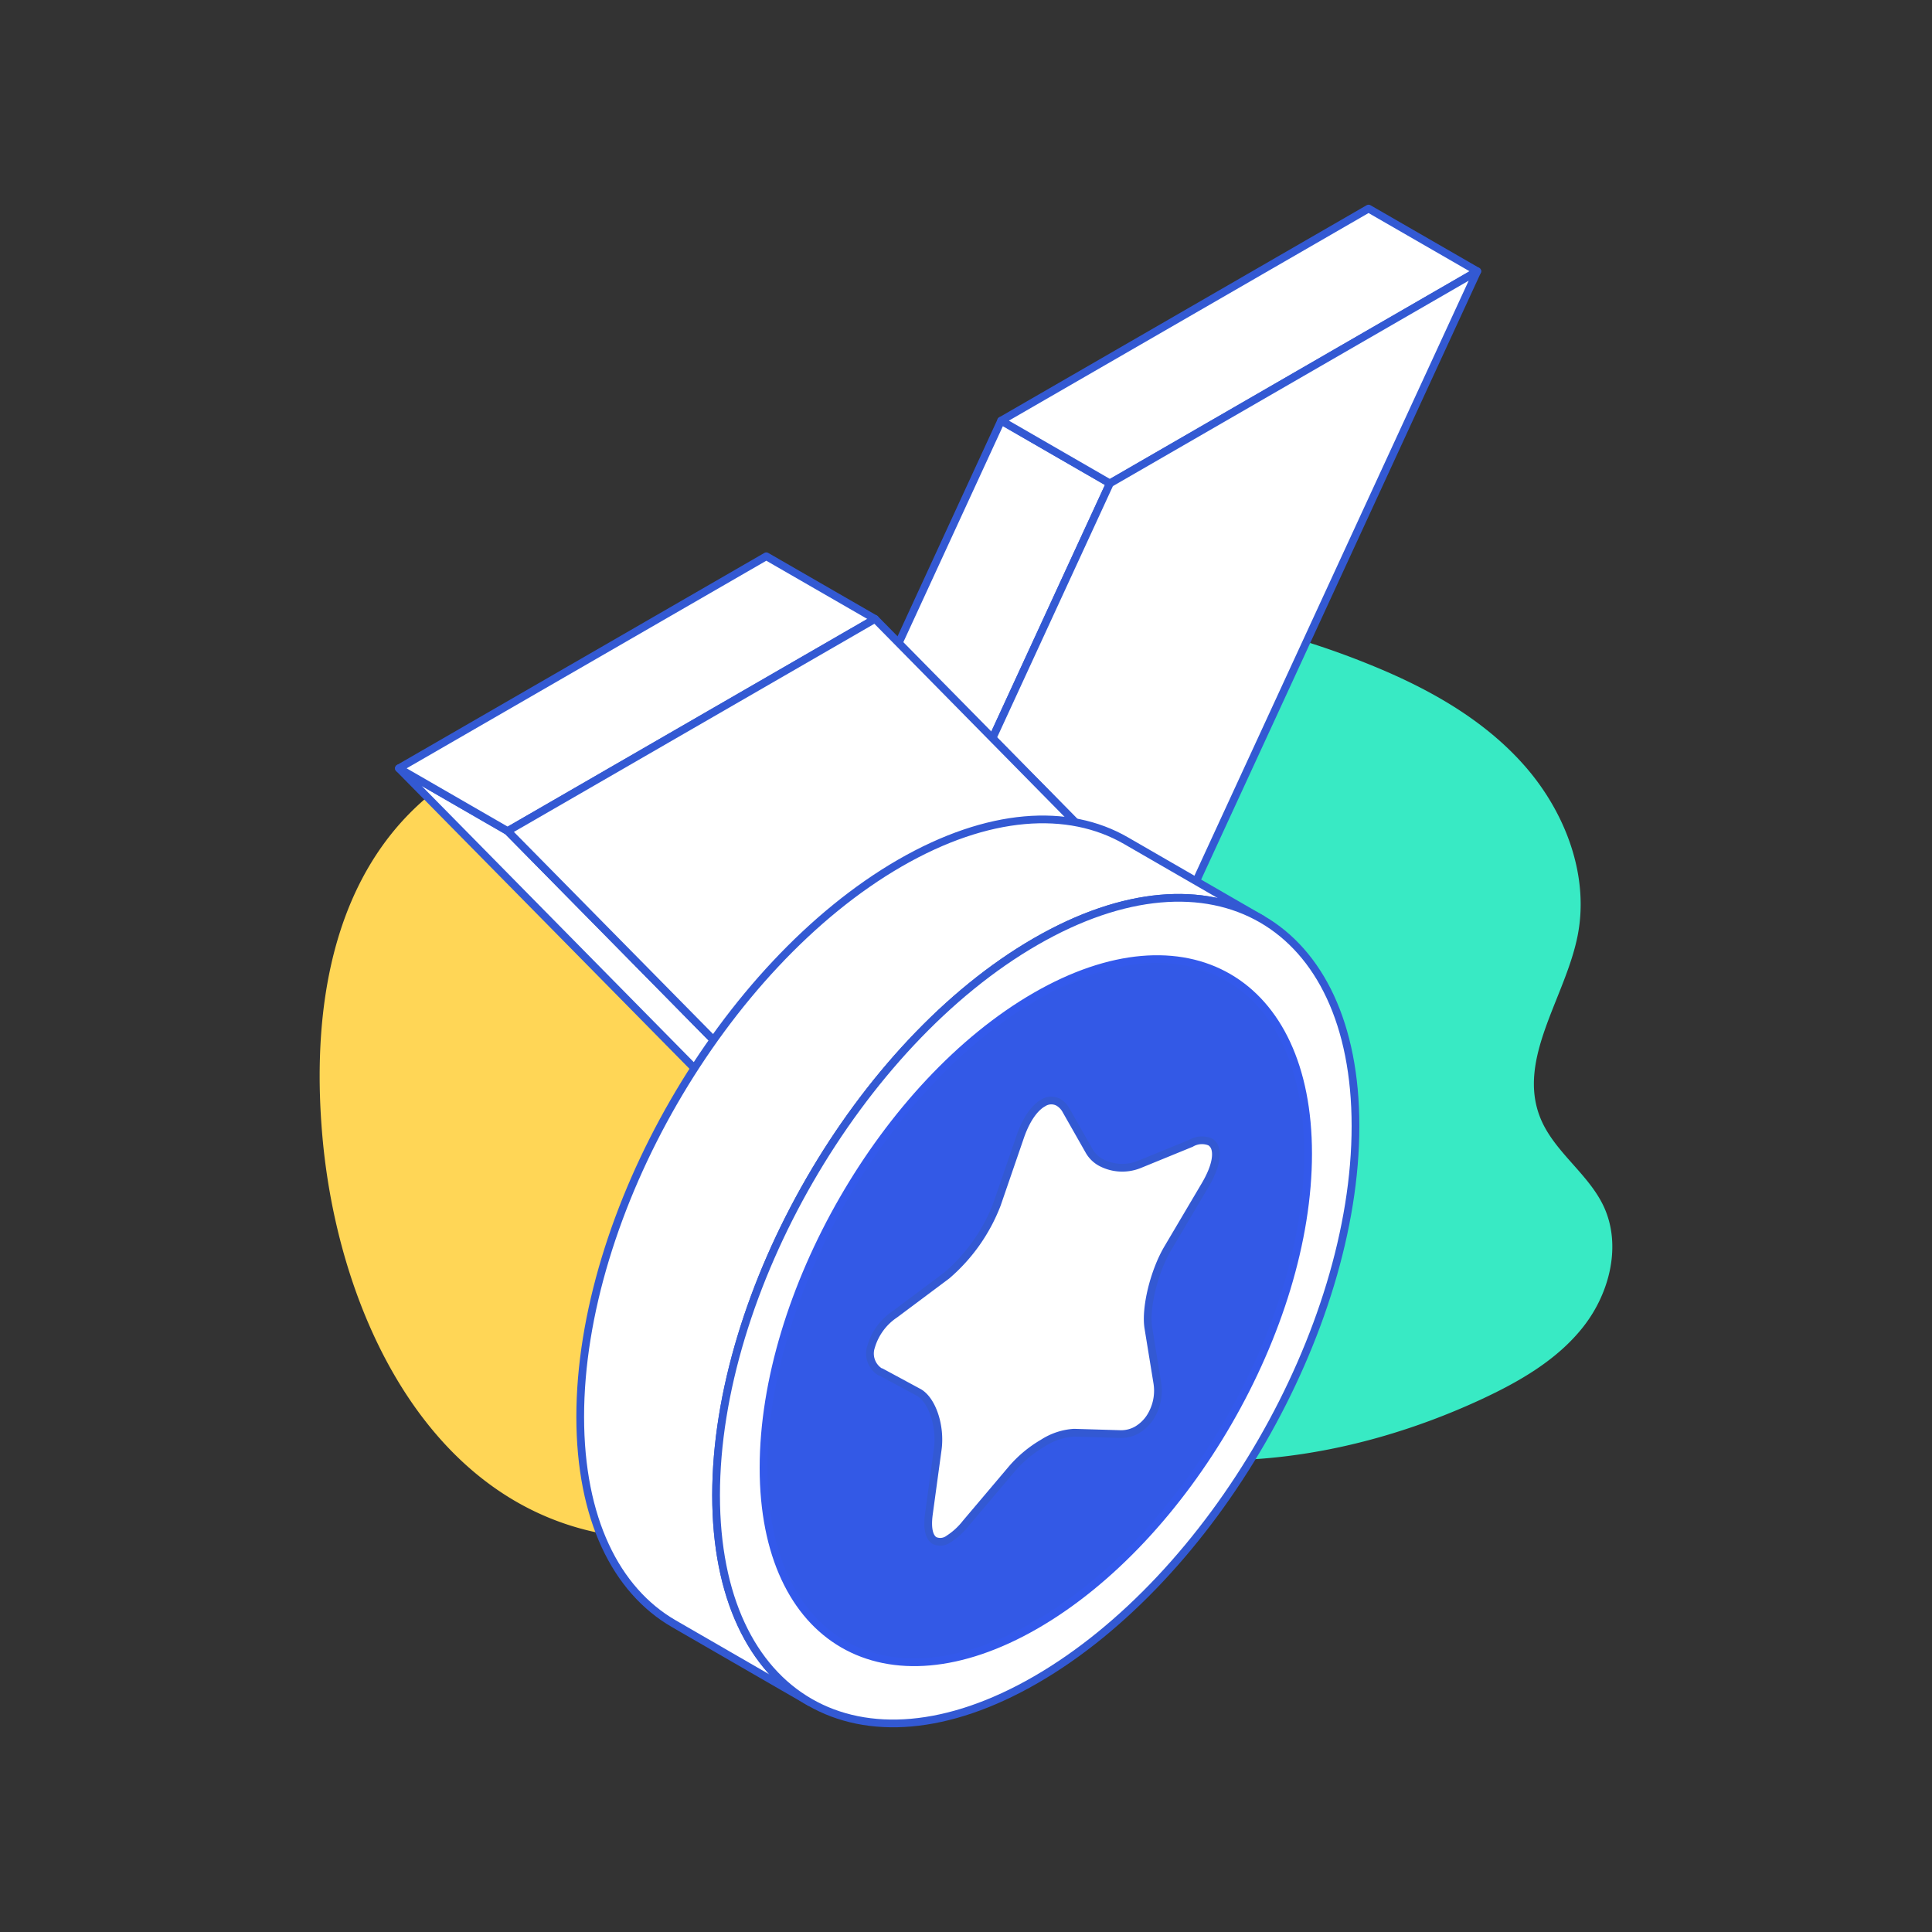
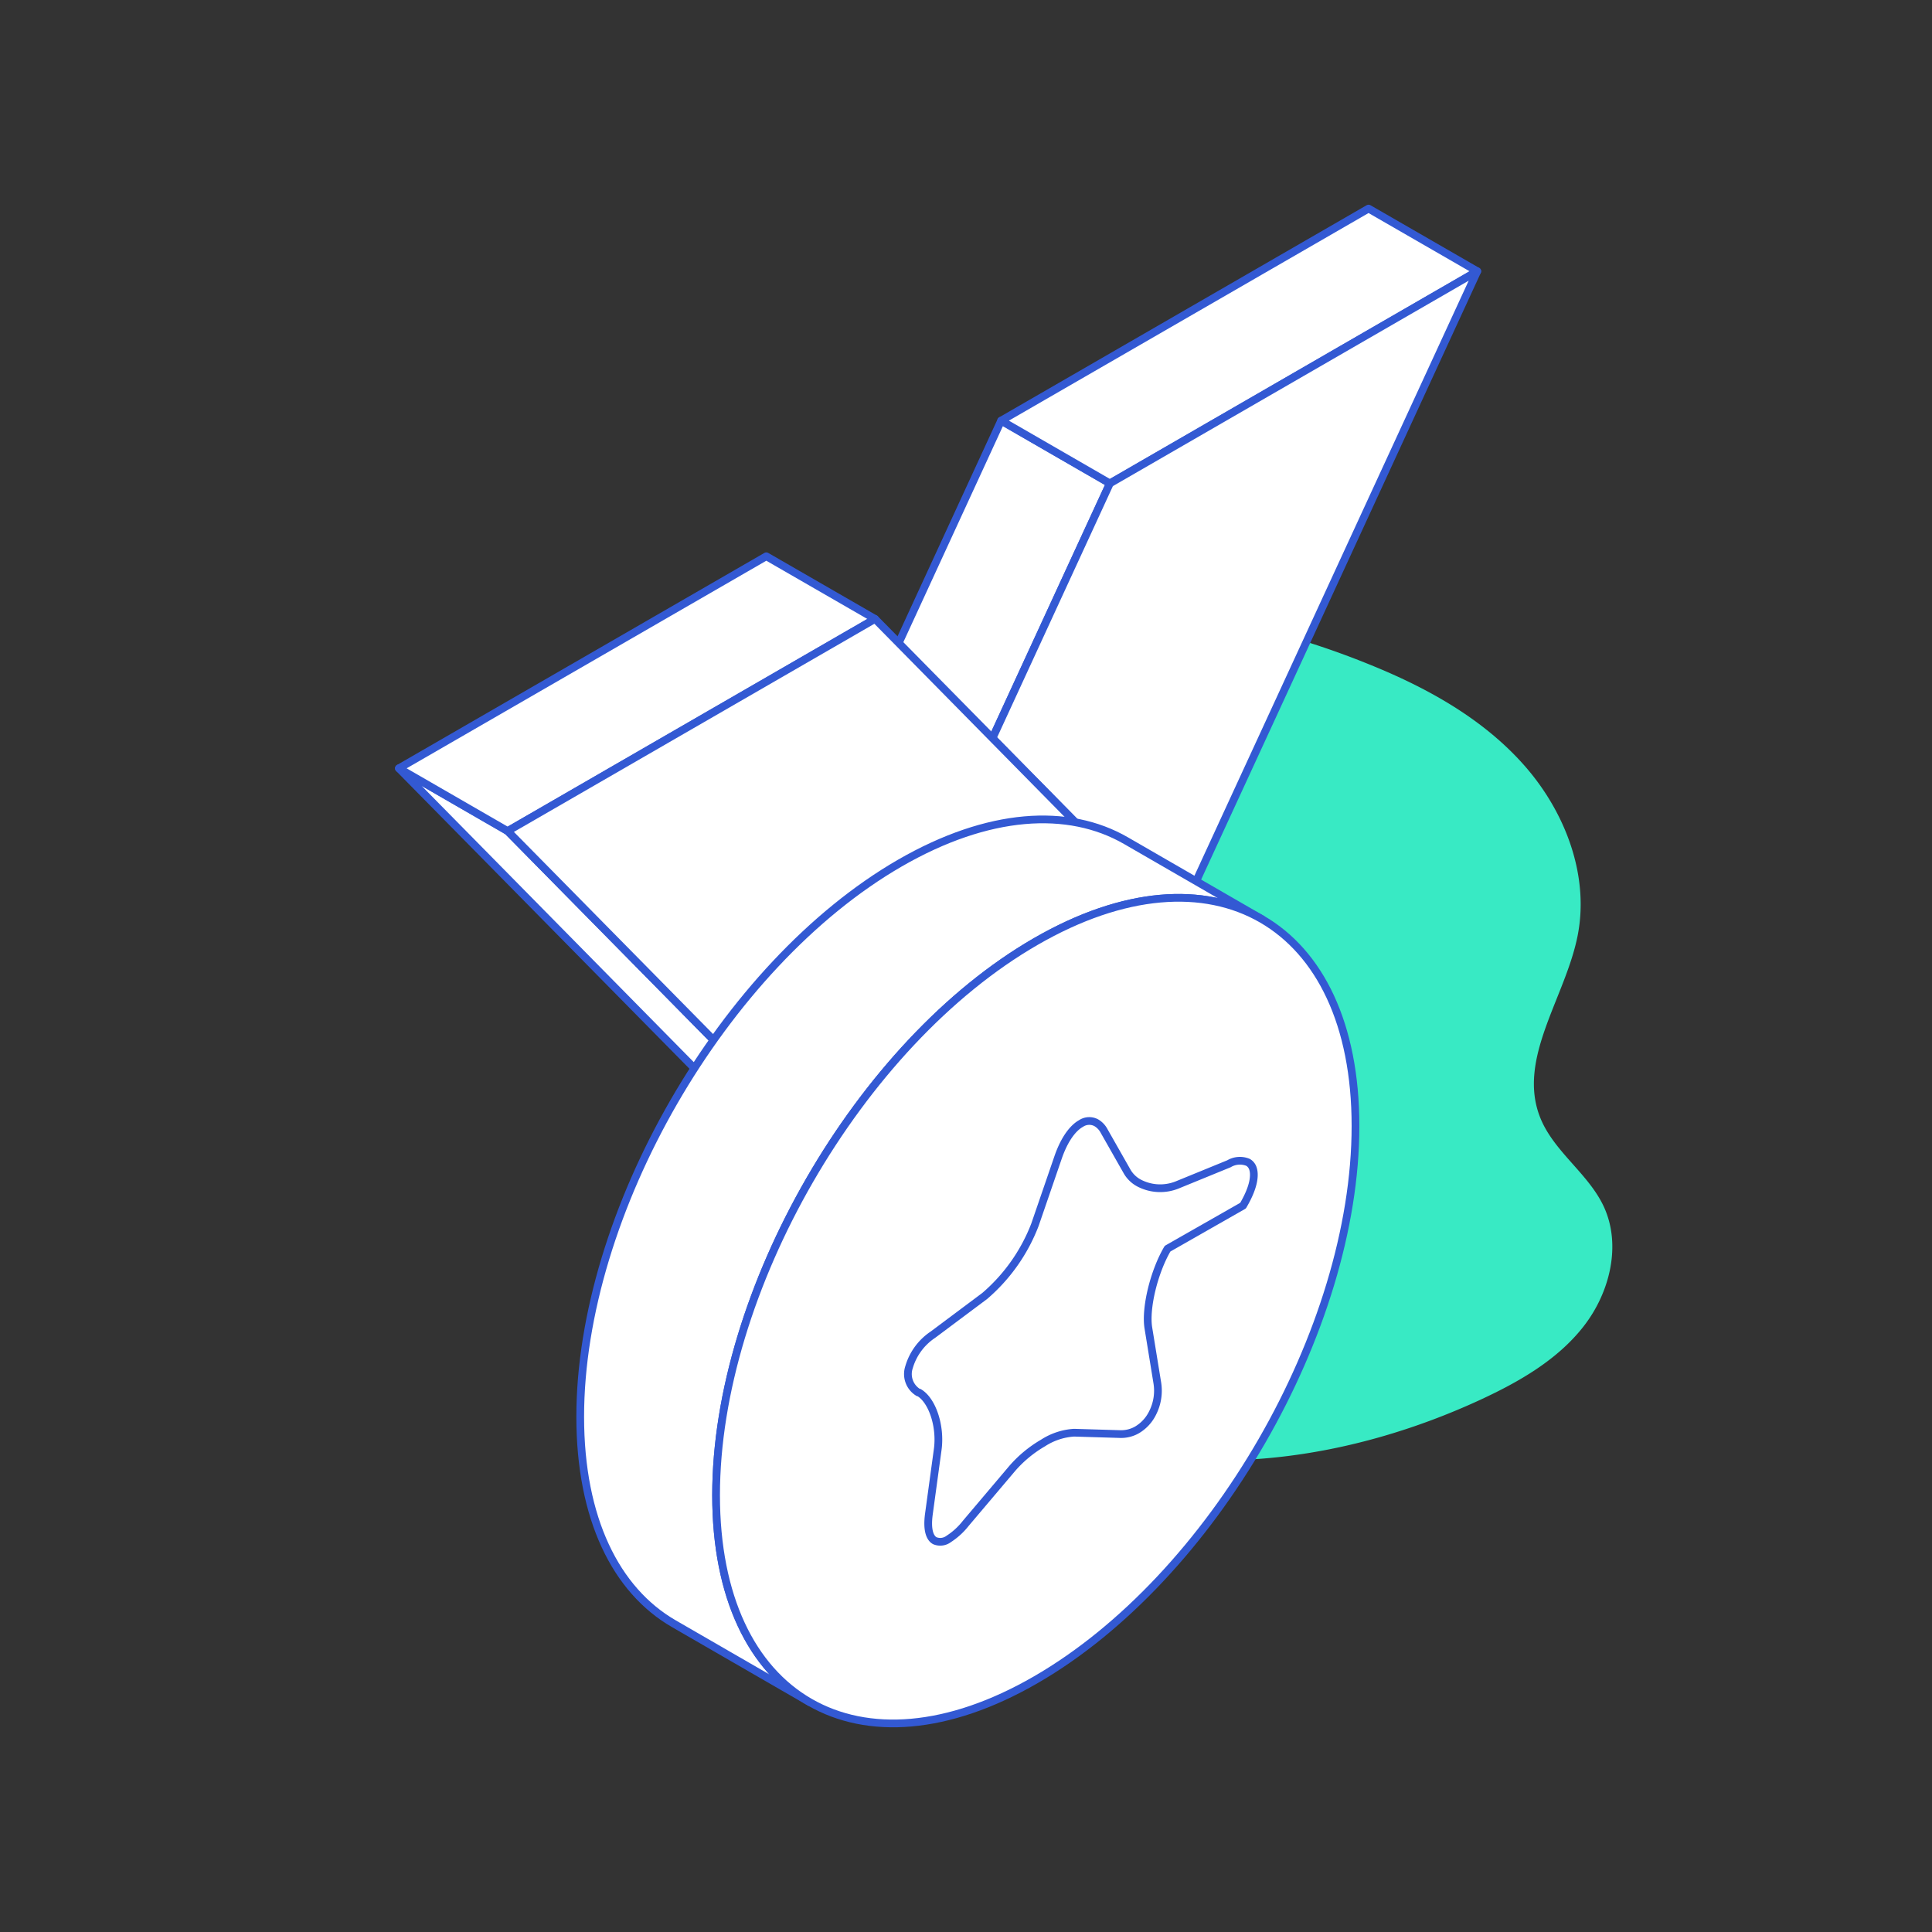
<svg xmlns="http://www.w3.org/2000/svg" id="Calque_1" data-name="Calque 1" viewBox="0 0 250 250">
  <rect x="0" y="0" width="250" height="250" fill="#333333" stroke="none" />
  <defs>
    <style>.cls-1{fill:#ffd656;}.cls-2{fill:#38eac4;}.cls-3{fill:#fff;stroke:#3359d3;stroke-linecap:round;stroke-linejoin:round;}.cls-4{fill:#3359e6;stroke:#3359eb;stroke-miterlimit:10;}</style>
  </defs>
-   <path class="cls-1" d="M168.15,170.89a224.37,224.37,0,0,1-61.81,25.41c-10.65,2.61-22,4.41-32.45,1.13-20.17-6.33-30.31-29.3-32.17-50.36-1.23-13.95.45-29.07,9.44-39.8,9.25-11,24.75-15.3,39.1-14.11s27.86,7.09,40.78,13.45" />
  <path class="cls-2" d="M119.55,79.76a105.42,105.42,0,0,1,57.94,6.34c7.37,3,14.53,7,19.8,13s8.4,14.21,6.85,22c-1.59,8-7.84,15.86-4.86,23.46,1.73,4.42,6.21,7.24,8.23,11.53,2.34,5,.81,11.16-2.57,15.51s-8.34,7.19-13.34,9.51c-16.54,7.65-35.89,10.64-53.15,4.77S106.86,164.15,106,145.94" />
  <polygon class="cls-3" points="90.59 138.98 104.66 147.09 65.69 107.54 51.62 99.42 90.59 138.98" />
  <polygon class="cls-3" points="114.36 87.4 128.43 95.52 143.62 62.55 129.55 54.43 114.36 87.4" />
  <polygon class="cls-3" points="51.62 99.42 65.69 107.54 113.23 80.09 99.16 71.98 51.62 99.42" />
  <polygon class="cls-3" points="129.55 54.43 143.62 62.55 191.16 35.1 177.09 26.99 129.55 54.43" />
  <polygon class="cls-3" points="143.62 62.55 191.16 35.1 152.19 119.65 128.43 95.52 143.62 62.55" />
  <polygon class="cls-3" points="104.76 147.2 104.55 147.32 104.66 147.09 104.76 147.2" />
  <polygon class="cls-3" points="65.69 107.54 113.23 80.09 128.43 95.52 152.19 119.65 152.3 119.75 152.09 119.87 104.76 147.2 104.66 147.09 65.69 107.54" />
  <path class="cls-3" d="M116.45,111.68c11.43-6.59,21.77-7.22,29.25-2.9l17.58,10.15c-7.48-4.32-17.83-3.69-29.25,2.9C111.18,135,92.66,167.1,92.66,193.48c0,13.19,4.63,22.46,12.12,26.78L87.2,210.11c-7.49-4.32-12.12-13.59-12.12-26.78C75.08,157,93.61,124.87,116.45,111.68Z" />
  <path class="cls-3" d="M92.66,193.48c0,13.19,4.63,22.46,12.12,26.78s17.83,3.7,29.25-2.9c22.84-13.18,41.37-45.27,41.37-71.65,0-13.19-4.63-22.45-12.12-26.78s-17.83-3.69-29.25,2.9C111.18,135,92.66,167.1,92.66,193.48Z" />
-   <path class="cls-4" d="M98.8,189.94c0,22.47,15.77,31.58,35.23,20.35s35.24-38.56,35.24-61S153.49,117.67,134,128.91,98.8,167.47,98.8,189.94Z" />
-   <path class="cls-3" d="M151.08,161.58c-1.76,3-2.9,7.71-2.48,10.27l1.14,7a6.36,6.36,0,0,1-.6,4,5.19,5.19,0,0,1-2,2.17,4.13,4.13,0,0,1-2.17.55l-6-.18a8.37,8.37,0,0,0-4,1.33,15.78,15.78,0,0,0-4,3.31l-6,7.09a8.91,8.91,0,0,1-2.18,2,1.83,1.83,0,0,1-1.84.24l-.15-.1c-.43-.35-.89-1.21-.6-3.35l1.14-8.35c.41-3-.7-6.37-2.43-7.37l0,0L114,177.54l-.08,0a2.79,2.79,0,0,1-1.2-3.28,7.62,7.62,0,0,1,3.1-4.21l6.69-5a23,23,0,0,0,6.5-9.21l3-8.73c1-2.89,2.27-4,2.95-4.37a1.92,1.92,0,0,1,2-.1,2.69,2.69,0,0,1,1,1.06l3,5.28a3.91,3.91,0,0,0,1.46,1.42,5.89,5.89,0,0,0,5,.28l6.7-2.74a2.77,2.77,0,0,1,2.47-.18,1.42,1.42,0,0,1,.63.8c.21.63.32,2.08-1.28,4.8Z" />
+   <path class="cls-3" d="M151.08,161.58c-1.76,3-2.9,7.71-2.48,10.27l1.14,7a6.36,6.36,0,0,1-.6,4,5.19,5.19,0,0,1-2,2.17,4.13,4.13,0,0,1-2.17.55l-6-.18a8.37,8.37,0,0,0-4,1.33,15.78,15.78,0,0,0-4,3.31l-6,7.09a8.91,8.91,0,0,1-2.18,2,1.83,1.83,0,0,1-1.84.24l-.15-.1c-.43-.35-.89-1.21-.6-3.35l1.14-8.35c.41-3-.7-6.37-2.43-7.37l0,0l-.08,0a2.79,2.79,0,0,1-1.2-3.28,7.62,7.62,0,0,1,3.1-4.21l6.69-5a23,23,0,0,0,6.5-9.21l3-8.73c1-2.89,2.27-4,2.95-4.37a1.92,1.92,0,0,1,2-.1,2.69,2.69,0,0,1,1,1.06l3,5.28a3.91,3.91,0,0,0,1.46,1.42,5.89,5.89,0,0,0,5,.28l6.7-2.74a2.77,2.77,0,0,1,2.47-.18,1.42,1.42,0,0,1,.63.8c.21.63.32,2.08-1.28,4.8Z" />
</svg>